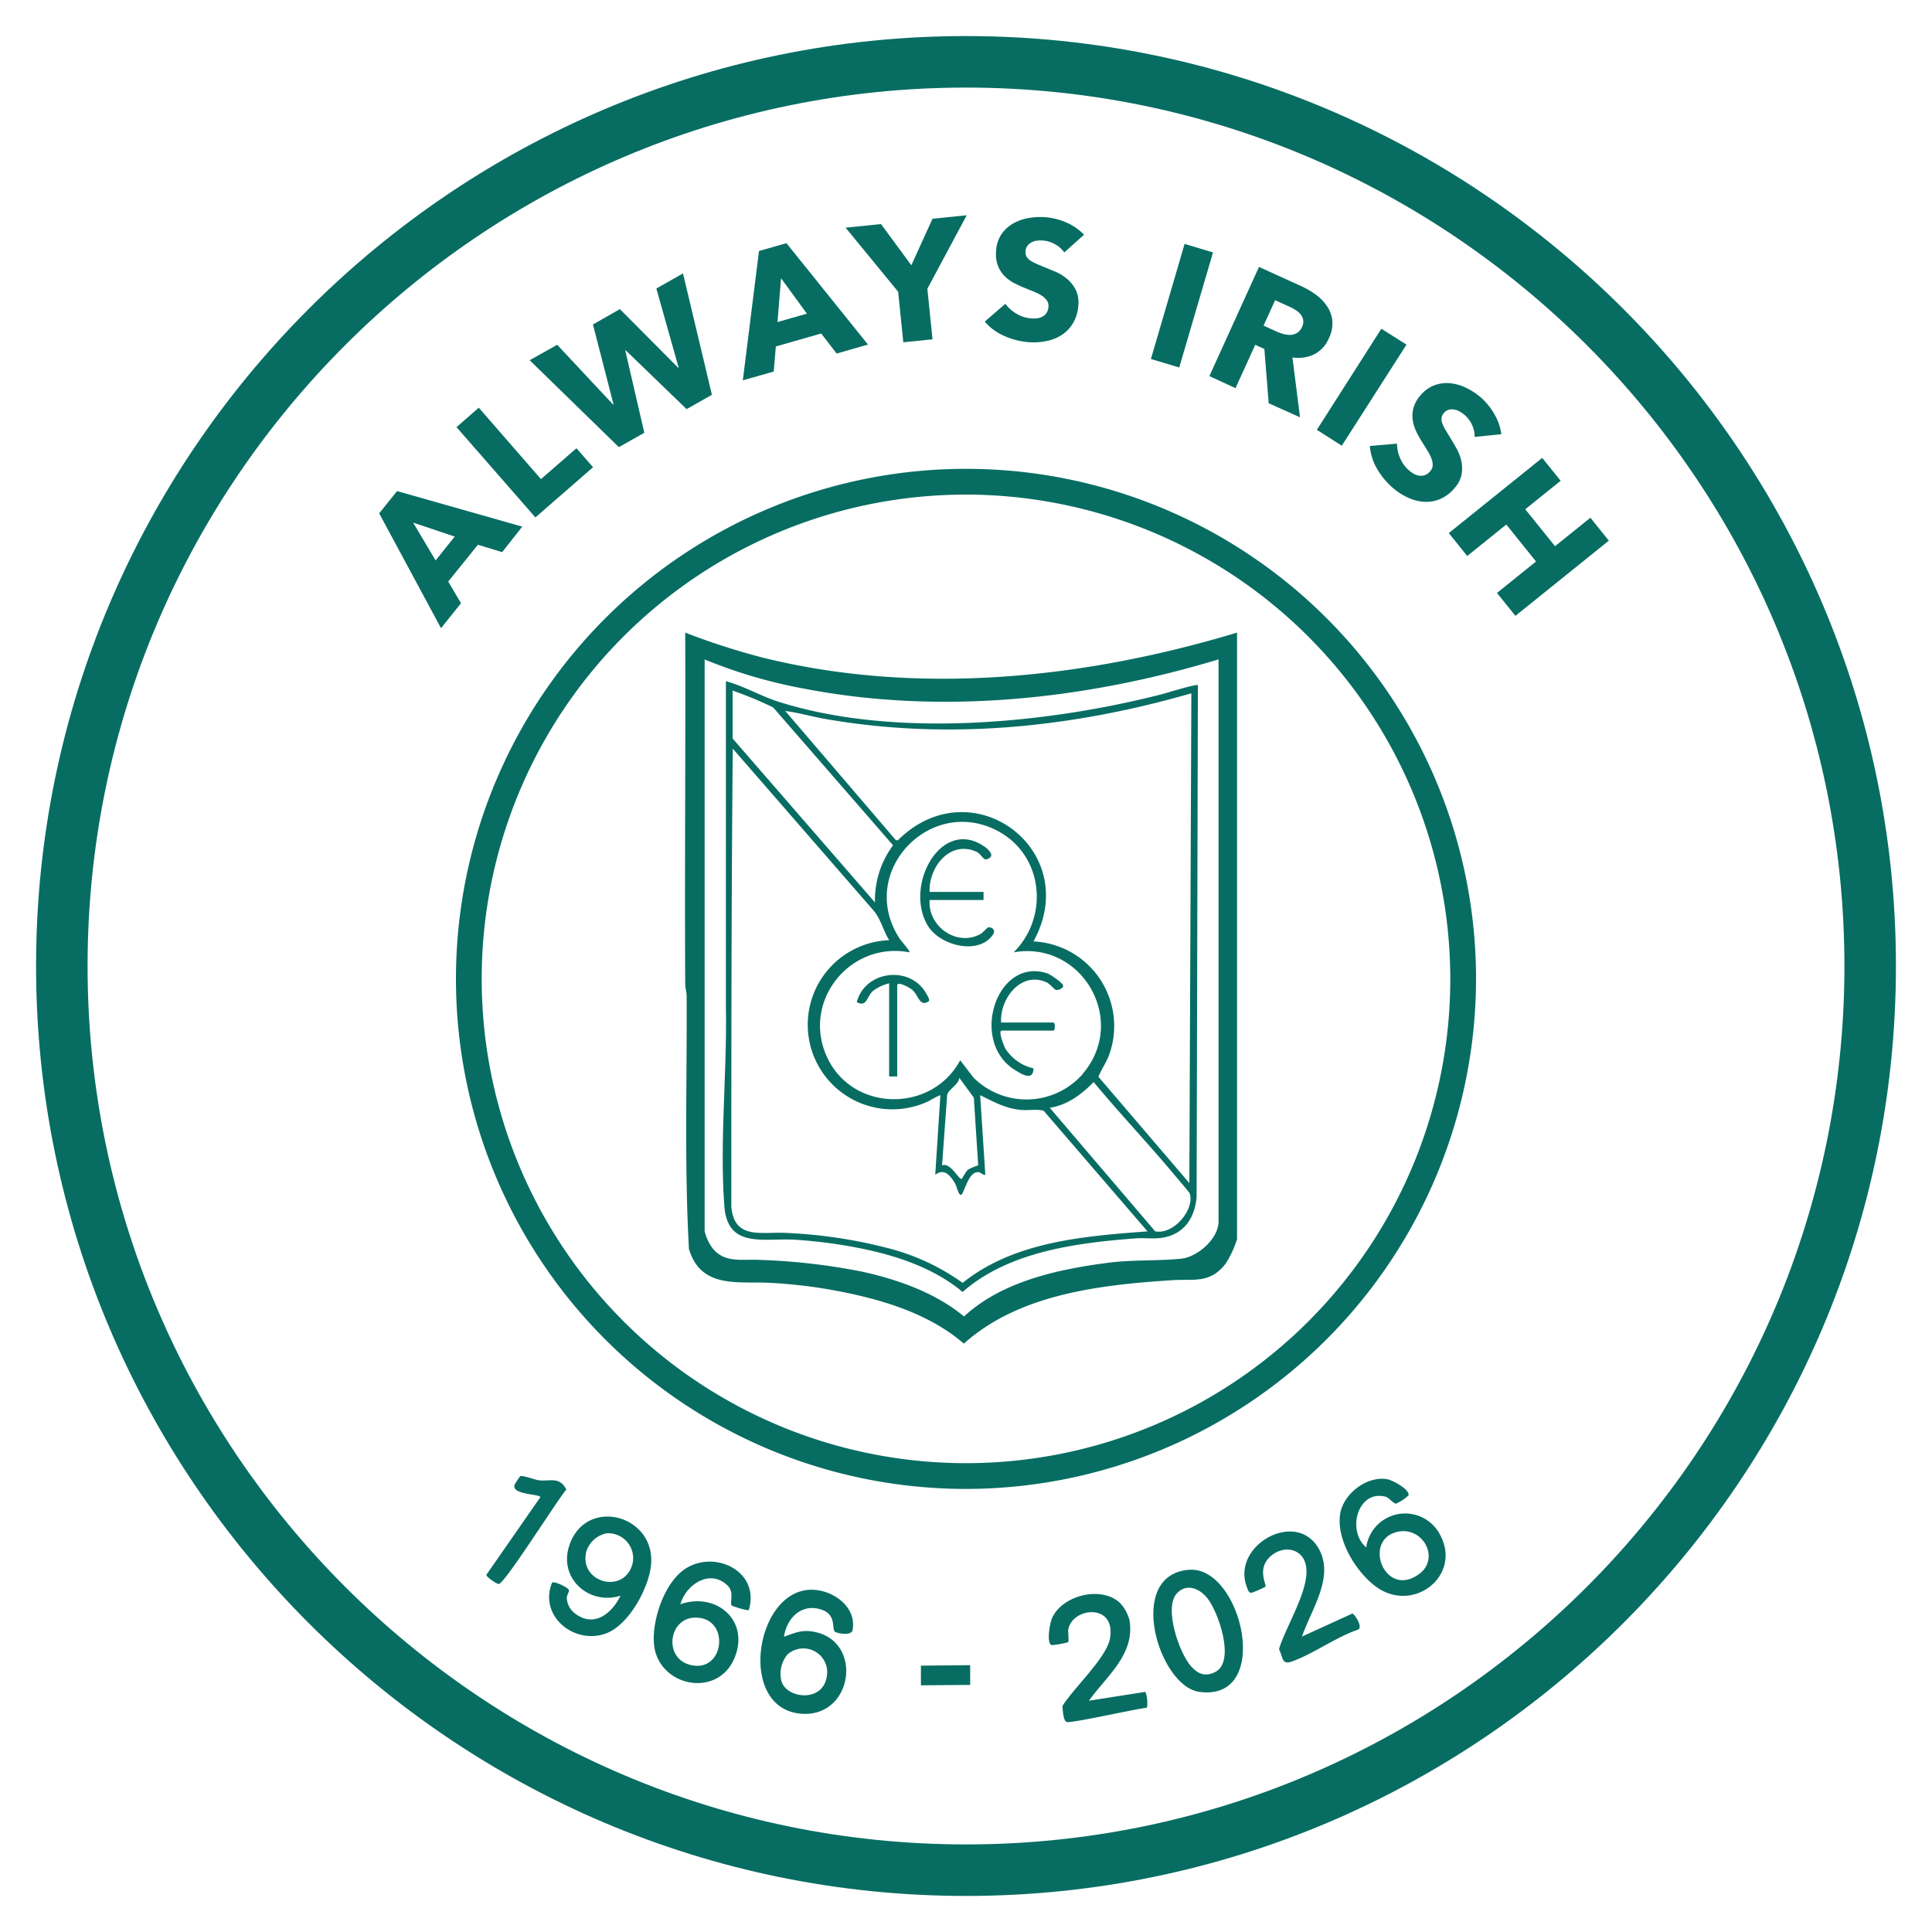
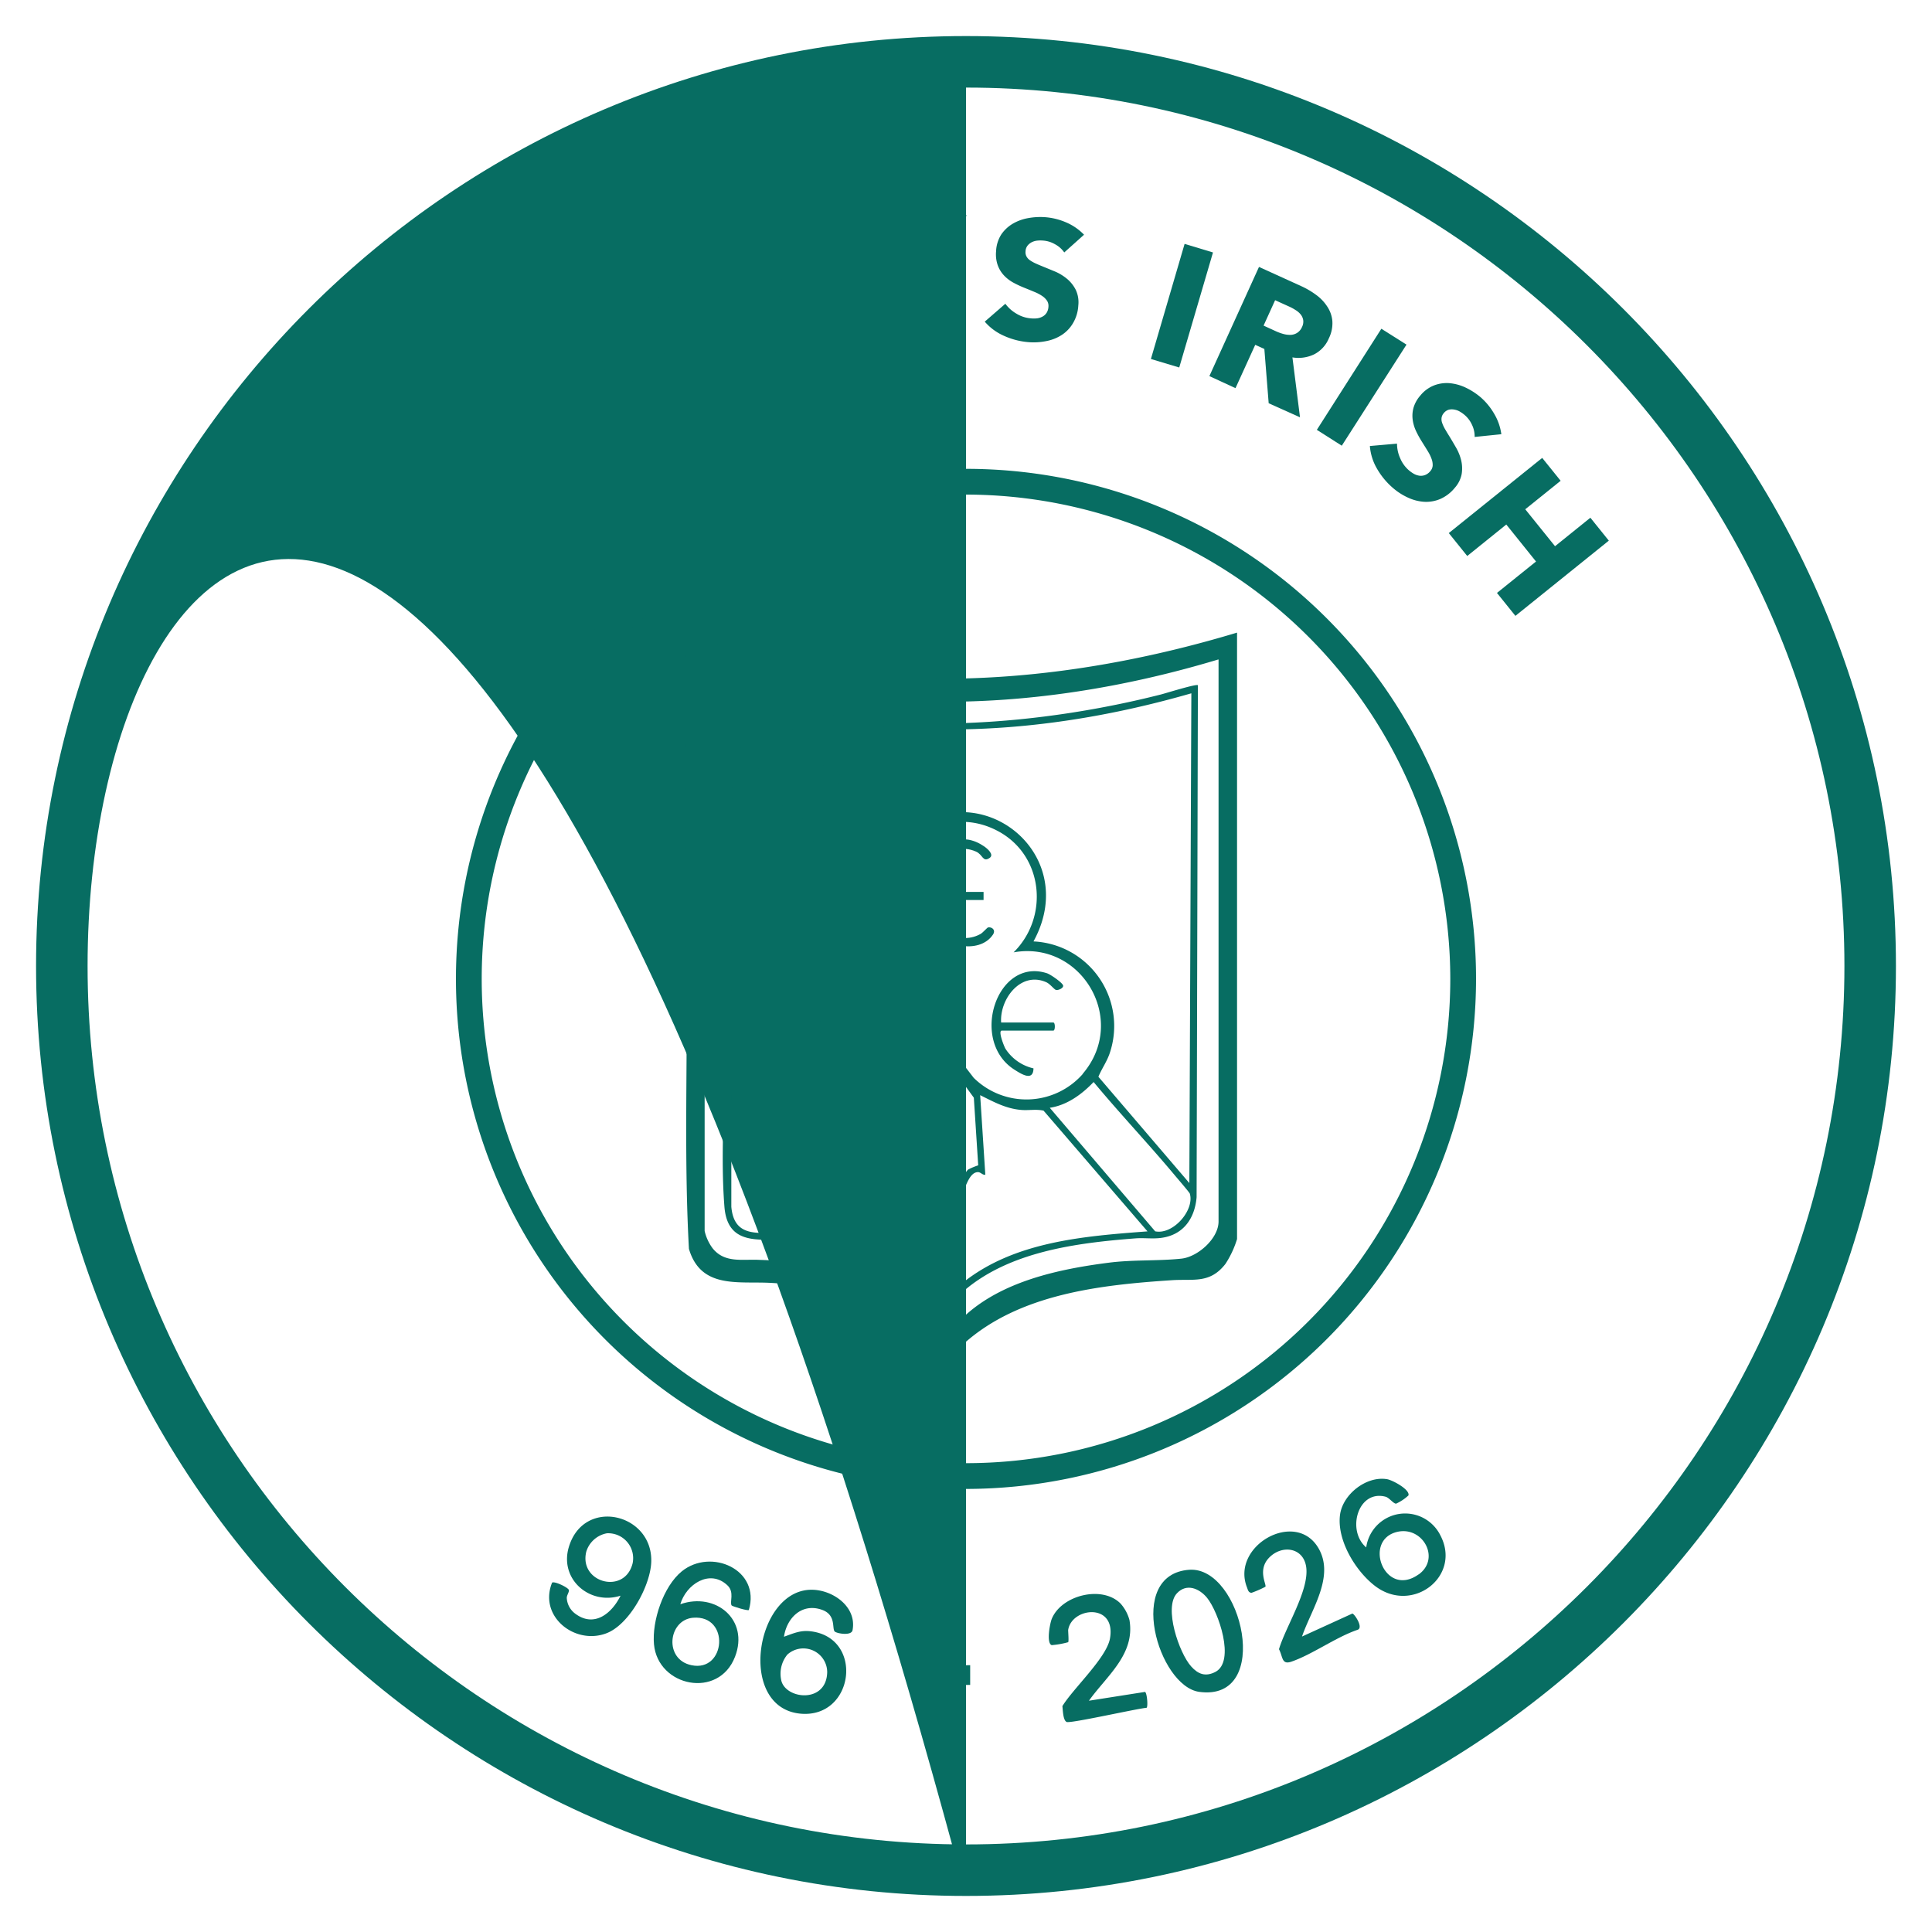
<svg xmlns="http://www.w3.org/2000/svg" id="Capa_1" data-name="Capa 1" viewBox="0 0 375 375">
  <defs>
    <style>.cls-1{fill:#076d62;}</style>
  </defs>
-   <path class="cls-1" d="M187.5,368C88,368,7,287,7,187.5S88,7,187.5,7,368,88,368,187.5,287,368,187.5,368Zm0-351C93.49,17,17,93.49,17,187.5S93.49,358,187.5,358,358,281.51,358,187.5,281.51,17,187.5,17Z" />
+   <path class="cls-1" d="M187.5,368C88,368,7,287,7,187.5S88,7,187.5,7,368,88,368,187.5,287,368,187.5,368ZC93.49,17,17,93.49,17,187.5S93.49,358,187.5,358,358,281.51,358,187.5,281.51,17,187.5,17Z" />
  <path class="cls-1" d="M187.5,289a99,99,0,1,1,99-99A99.1,99.1,0,0,1,187.5,289Zm0-193a94,94,0,1,0,94,94A94.1,94.1,0,0,0,187.5,96Z" />
  <path class="cls-1" d="M97.47,107.17l-4.71-1.43L87,112.88l2.48,4.21-3.88,4.84-12-22.29,3.47-4.32,24.3,6.9Zm-17.28-5.73,4.36,7.34,3.71-4.63Z" />
  <path class="cls-1" d="M103.92,100.43,88.61,82.91l4.32-3.78L105,93l6.89-6,3.22,3.69Z" />
  <path class="cls-1" d="M138.18,76.63l-4.91,2.78L121.45,68l-.09,0,3.7,16-4.94,2.79L102.81,69.92l5.34-3L119,78.52l.09,0-4-15.54L120.32,60l11.32,11.38.09,0L127.4,56l5.17-2.93Z" />
  <path class="cls-1" d="M162.39,68.62l-3-3.89-8.8,2.52-.41,4.87-6,1.7,3.14-25.1,5.33-1.52,15.82,19.68ZM151.6,54l-.69,8.51,5.71-1.63Z" />
  <path class="cls-1" d="M180,56.05l1,9.81-5.67.58-1-9.81L164.13,44.19l6.87-.7,5.89,8L181,42.46l6.64-.68Z" />
  <path class="cls-1" d="M206.57,49a5,5,0,0,0-1.81-1.6,5.34,5.34,0,0,0-2.24-.7,6.33,6.33,0,0,0-1.15,0,3.2,3.2,0,0,0-1.08.3,2.53,2.53,0,0,0-.83.66,1.9,1.9,0,0,0-.4,1.11,1.75,1.75,0,0,0,.18,1,2.08,2.08,0,0,0,.68.75,7.08,7.08,0,0,0,1.11.62c.43.2.92.4,1.46.62q1.17.48,2.43,1a9.59,9.59,0,0,1,2.27,1.43,6.75,6.75,0,0,1,1.62,2.08,5.63,5.63,0,0,1,.49,3,7.51,7.51,0,0,1-1,3.4A6.87,6.87,0,0,1,206.11,65a8.44,8.44,0,0,1-3,1.2,12.39,12.39,0,0,1-3.39.22,14.33,14.33,0,0,1-4.83-1.23,10.44,10.44,0,0,1-3.75-2.76l4-3.47a7,7,0,0,0,2.15,1.92,6.3,6.3,0,0,0,2.76.91,5.68,5.68,0,0,0,1.24,0,3,3,0,0,0,1.08-.35,2.1,2.1,0,0,0,.78-.73,2.44,2.44,0,0,0,.35-1.16,1.86,1.86,0,0,0-.25-1.14,3.32,3.32,0,0,0-.89-.91,7.75,7.75,0,0,0-1.48-.8c-.6-.25-1.27-.53-2-.82a20.16,20.16,0,0,1-2.15-1,7.28,7.28,0,0,1-1.84-1.4,5.77,5.77,0,0,1-1.23-2,6.38,6.38,0,0,1-.32-2.71,6.55,6.55,0,0,1,1-3.25,7,7,0,0,1,2.26-2.11,9,9,0,0,1,3-1.08,13.2,13.2,0,0,1,3.32-.17,12.66,12.66,0,0,1,4,1,10.56,10.56,0,0,1,3.49,2.4Z" />
  <path class="cls-1" d="M223.39,69.68l6.54-22.34L235.44,49l-6.55,22.33Z" />
  <path class="cls-1" d="M246.25,78.27l-.84-10.54-1.77-.8-3.83,8.41L234.74,73l9.63-21.19,8.2,3.73a15.88,15.88,0,0,1,2.88,1.69,8.55,8.55,0,0,1,2.16,2.26,6,6,0,0,1,1,2.83,6.57,6.57,0,0,1-.69,3.37,6.11,6.11,0,0,1-2.83,3.08,7.05,7.05,0,0,1-4.23.6L252.33,81Zm6.47-14.8a2.27,2.27,0,0,0,.23-1.35,2.35,2.35,0,0,0-.5-1.1,3.83,3.83,0,0,0-1-.85,8.46,8.46,0,0,0-1.17-.64l-2.78-1.26-2.24,4.93,2.47,1.13a9.5,9.5,0,0,0,1.36.49,4.94,4.94,0,0,0,1.4.18,2.56,2.56,0,0,0,1.25-.37A2.5,2.5,0,0,0,252.72,63.47Z" />
  <path class="cls-1" d="M255.6,83.43l12.52-19.62L273,66.89,260.44,86.51Z" />
  <path class="cls-1" d="M286.23,84.81a5.21,5.21,0,0,0-.52-2.36,5.48,5.48,0,0,0-1.4-1.88,6.38,6.38,0,0,0-.94-.67,3.05,3.05,0,0,0-1.05-.39,2.58,2.58,0,0,0-1.07,0,1.93,1.93,0,0,0-1,.66,1.79,1.79,0,0,0-.44.91,2.08,2.08,0,0,0,.11,1,6.83,6.83,0,0,0,.53,1.16c.24.41.51.87.82,1.36q.66,1.08,1.35,2.28a9.41,9.41,0,0,1,1,2.5,6.83,6.83,0,0,1,.09,2.63,5.61,5.61,0,0,1-1.34,2.68,7.55,7.55,0,0,1-2.81,2.16,7,7,0,0,1-3.1.55,8.72,8.72,0,0,1-3.14-.8,12.09,12.09,0,0,1-2.87-1.82A14.33,14.33,0,0,1,267.29,91a10.33,10.33,0,0,1-1.4-4.43l5.27-.46a6.87,6.87,0,0,0,.61,2.82,6.32,6.32,0,0,0,1.7,2.36,6.45,6.45,0,0,0,1,.7,3.25,3.25,0,0,0,1.08.35,2.28,2.28,0,0,0,1.06-.14,2.42,2.42,0,0,0,1-.74,1.81,1.81,0,0,0,.47-1.07,3.26,3.26,0,0,0-.19-1.25,7.39,7.39,0,0,0-.73-1.52c-.33-.55-.72-1.17-1.15-1.86a18.31,18.31,0,0,1-1.15-2.08,7.45,7.45,0,0,1-.66-2.22,5.86,5.86,0,0,1,.16-2.31,6.23,6.23,0,0,1,1.33-2.38,6.5,6.5,0,0,1,2.76-2,6.84,6.84,0,0,1,3.07-.38,9.26,9.26,0,0,1,3.08.9,13.26,13.26,0,0,1,2.79,1.82A12.52,12.52,0,0,1,290,80.28a10.49,10.49,0,0,1,1.41,4Z" />
  <path class="cls-1" d="M290.56,115.09l7.58-6.1-5.77-7.18-7.58,6.11-3.58-4.45,18.13-14.59,3.58,4.44-6.87,5.53,5.78,7.17,6.86-5.53,3.58,4.45-18.13,14.6Z" />
  <path class="cls-1" d="M188.31,323.21l0,3.83-9.56.08,0-3.82Z" />
  <path class="cls-1" d="M148,127.63A137.32,137.32,0,0,1,133,122.79c.09,22.74-.12,45.49,0,68.23,0,.8.28,1.52.28,2.33.08,16.33-.45,32.81.44,49.05,2.32,7.86,9.65,6.25,15.92,6.61a97.51,97.51,0,0,1,20.09,3.21c6.25,1.73,12.43,4.31,17.35,8.58,10.75-9.64,26.41-11.39,40.33-12.31,4.23-.29,7.41.74,10.45-3.17a18.82,18.82,0,0,0,2.25-4.82V122.79C210.59,131.69,178.25,135.13,148,127.63Zm88.52.4V237.09c0,3.29-4,6.86-7.2,7.21-4.5.48-9.39.18-14.12.79-9.72,1.24-20.75,3.61-28.08,10.44-5.53-4.59-12.81-7.17-19.78-8.7a122,122,0,0,0-20-2.29c-3.26-.16-6.65.67-9-2.22a9,9,0,0,1-1.57-3.39V128a96.26,96.26,0,0,0,19.11,5.63C182.59,138.82,210.57,135.81,236.48,128Z" />
  <path class="cls-1" d="M140.9,132.22v63.51c.23,12.37-1.25,26.22-.29,38.49.64,8.16,7.69,6.08,13.51,6.4a95.62,95.62,0,0,1,11.43,1.4c7.48,1.36,15.41,3.82,21.29,8.75,8.92-7.83,22-9.51,33.52-10.4,1.63-.13,3.27.12,4.9-.08,4.37-.52,6.63-3.71,7-7.9l.25-99.39c-.3-.3-6.25,1.57-7.22,1.81-22.47,5.71-52,8.51-74.36,1.34C147.57,135.06,144.33,133.14,140.9,132.22Zm1.3,1.83a69.64,69.64,0,0,1,7.87,3.26l23.27,26.76a17.88,17.88,0,0,0-3.51,11.09L142.2,143.34Zm68,74.37a14.57,14.57,0,0,1-21.21.78l-2.62-3.4c-5.51,10.27-20.9,10.07-25.84-.61-5-10.84,4.46-22.55,16-20.34.22-.19-1.82-2.43-2-2.8-8.27-12.91,6.31-28,19.51-20.55,8.52,4.83,9.55,16.56,2.7,23.35C209.91,182.5,219.05,198,210.16,208.42Zm-20.33,17.77a13.27,13.27,0,0,0-1.94.81c-.5.4-1.19,1.85-1.3,1.85-.6,0-2.19-3.3-3.78-2.64l1-13.72c.2-1,2.27-2,2.35-3.29l2.82,3.86Zm-3,22.83a43.35,43.35,0,0,0-14.68-6.8,94.68,94.68,0,0,0-19.61-2.91c-4.69-.28-10.06,1.44-10.63-5.09,0-29.65,0-59.29.28-88.91l27.22,31.3c1.53,1.69,1.94,4,3.15,5.88A16.42,16.42,0,1,0,179.65,214c1-.4,1.87-1.08,2.88-1.43l-1,15.45c1.78-1.36,3,.22,3.88,1.75.35.62.79,3,1.41,1.84s1.34-4.1,3-4.1c.55,0,.87.59,1.43.51l-1-15.45c2.6,1.29,5,2.63,8,2.87,1.42.12,2.9-.19,4.31.14l20.17,23.43C210.29,239.94,196.82,241,186.85,249Zm37.37-10-20.48-24c3.36-.5,6.23-2.61,8.51-5,5.1,6.14,10.61,11.95,15.72,18.06.42.51,2.89,3.37,2.95,3.6C231.9,234.87,227.71,239.72,224.22,239ZM159.7,139.46c24,4.3,48.29,1.81,71.54-4.89l-.39,95.06L213.2,209c.68-1.65,1.7-3,2.25-4.74a16.44,16.44,0,0,0-14.85-21.53c9.73-17.75-12-33.88-26.32-19.64h-.38L152.42,138C154.87,138.32,157.26,139,159.7,139.46Z" />
  <path class="cls-1" d="M191.82,180c-.19,0-1,1-1.51,1.29-4.61,2.55-10.27-1.52-9.87-6.6h10.47v-1.57H180.44c-.22-4.76,3.9-10.06,9-7.83,1.35.59,1.3,2.13,2.62,1.25,1-.64-.43-1.85-1.07-2.28-8.35-5.68-15.55,7.65-10.93,15.38,2.42,4,10,5.82,12.69,1.74C193.33,180.47,192.49,179.9,191.82,180Z" />
  <path class="cls-1" d="M196.85,207.59c1.37.87,3.7,2.39,3.75-.22a8.81,8.81,0,0,1-5.46-3.84c-.25-.45-1.48-3.49-.69-3.49h10c.39,0,.39-1.57,0-1.57H194.32c-.3-4.56,3.81-10,8.74-7.83.77.33,1.53,1.41,1.92,1.51s1.49-.34,1.37-.87-2.43-2.14-3.13-2.37C193.46,185.74,188.16,202,196.85,207.59Z" />
  <path class="cls-1" d="M166.3,194.53c2,1,1.9-1.08,3.15-2.2a8.56,8.56,0,0,1,3.13-1.46v18.07h1.57V191.27c0-.91,2.45.46,2.86.8,1.31,1.09,1.42,3.38,3.17,2.34.43-.26-.09-1-.26-1.32C176.9,187.23,167.87,188.32,166.3,194.53Z" />
  <path class="cls-1" d="M157.41,308.57c-10.84.14-14.37,23-1.95,24.06,10.36.85,12.29-14.77,1.87-16-2-.24-3.37.43-5.16,1.06.54-3.68,3.49-6.6,7.36-5.23,2.89,1,1.87,3.77,2.53,4.25.5.37,3.2.84,3.42-.29C166.35,311.82,161.55,308.51,157.41,308.57Zm-4.58,12.58a4.63,4.63,0,0,1,7.73,3.4c-.13,6.27-8.33,5.26-8.95,1.44A5.86,5.86,0,0,1,152.83,321.15Z" />
  <path class="cls-1" d="M132.33,305c-3.59,2.93-5.81,9.66-5.39,14.18.77,8.21,12.55,10.66,15.73,2.39,2.78-7.2-3.77-12.59-10.62-10.19,1.12-3.85,5.7-6.9,9.13-3.68,1.44,1.34.4,3.26.83,3.92.09.15,3.1,1.09,3.34.88C147.68,304.67,138,300.4,132.33,305Zm2.21,9c7.21-.56,6.34,10.6-.3,9.22C128.82,322.13,129.66,314.41,134.54,314Z" />
  <path class="cls-1" d="M110.45,300.15c-2,6.33,4,11.49,10,9.57-1.67,3.4-5.06,6.25-8.76,3.52a4.06,4.06,0,0,1-1.68-3.1c0-.53.55-1.23.39-1.56-.22-.49-2.77-1.72-3.24-1.39-2.65,6.53,4.39,12.16,10.54,9.83,4.43-1.68,8.46-9.11,8.7-13.68C126.89,293.82,113.45,290.53,110.45,300.15Zm12.34,3.29c-1.53,6.16-10.44,3.78-9-2.24a5.16,5.16,0,0,1,4-3.59A4.84,4.84,0,0,1,122.79,303.44Z" />
  <path class="cls-1" d="M279.57,298a7.63,7.63,0,0,0-14.39,2.35c-3.84-3.25-1.63-11.24,3.75-9.84.71.18,1.51,1.35,2.05,1.35a9,9,0,0,0,2.4-1.6c.34-1.14-3.15-3-4.16-3.15-4-.67-8.59,2.93-9.12,6.9-.65,4.92,3,10.92,6.8,13.83C274.15,313.37,283.76,305.94,279.57,298Zm-4.21,7.58c-6.63,4.75-11-6.83-4-8.28C276.22,296.31,279.63,302.53,275.36,305.6Z" />
  <path class="cls-1" d="M230.85,304.69c-12.47.88-6,22.61,1.92,23.7C247.12,330.35,241.07,304,230.85,304.69Zm5.07,19.82c-1.93,1-3.36.46-4.72-1.06-2.32-2.57-5.38-11.44-2.75-14.2,1.87-2,4.36-.93,5.85.9C236.5,312.86,239.82,322.45,235.92,324.51Z" />
  <path class="cls-1" d="M222.24,328.4l-10.88,1.71c3.43-4.81,9-9,7.87-15.65a7.91,7.91,0,0,0-1.74-3.22c-3.59-3.6-11.5-1.6-13.35,3-.36.9-1.08,4.72,0,5.08a17,17,0,0,0,3.19-.57c.15-.18,0-1.82,0-2.36.67-4.43,9.32-5.35,8.12,1.61-.65,3.78-7.15,9.72-9.24,13.16.1.78.11,2.73.82,3.07s13.53-2.57,15.53-2.75C222.87,331.14,222.61,328.5,222.24,328.4Z" />
  <path class="cls-1" d="M262.49,313.19l-9.77,4.46c1.79-5.26,6.43-11.66,3.17-17.19-4.45-7.53-17-.42-13.86,7.63.18.45.26,1.06.9,1.07a20.68,20.68,0,0,0,2.68-1.17c.29-.39-1.59-3.25.72-5.64,2.5-2.59,6.71-2,7.21,1.87.58,4.48-4,11.53-5.29,15.89.78,1.49.49,3.07,2.4,2.42,4.08-1.4,8.61-4.73,12.81-6.17C264.76,316,262.89,313.22,262.49,313.19Z" />
-   <path class="cls-1" d="M104.72,287.34c-.87-.08-3.3-1.07-3.77-.79a16.4,16.4,0,0,0-1.07,1.63c-.66,2,4.94,1.77,5,2.42L94.41,305.66c-.06.42,2,1.79,2.39,1.8,1.12,0,11.42-16.39,13.12-18.33C108.67,286.58,106.85,287.53,104.72,287.34Z" />
</svg>